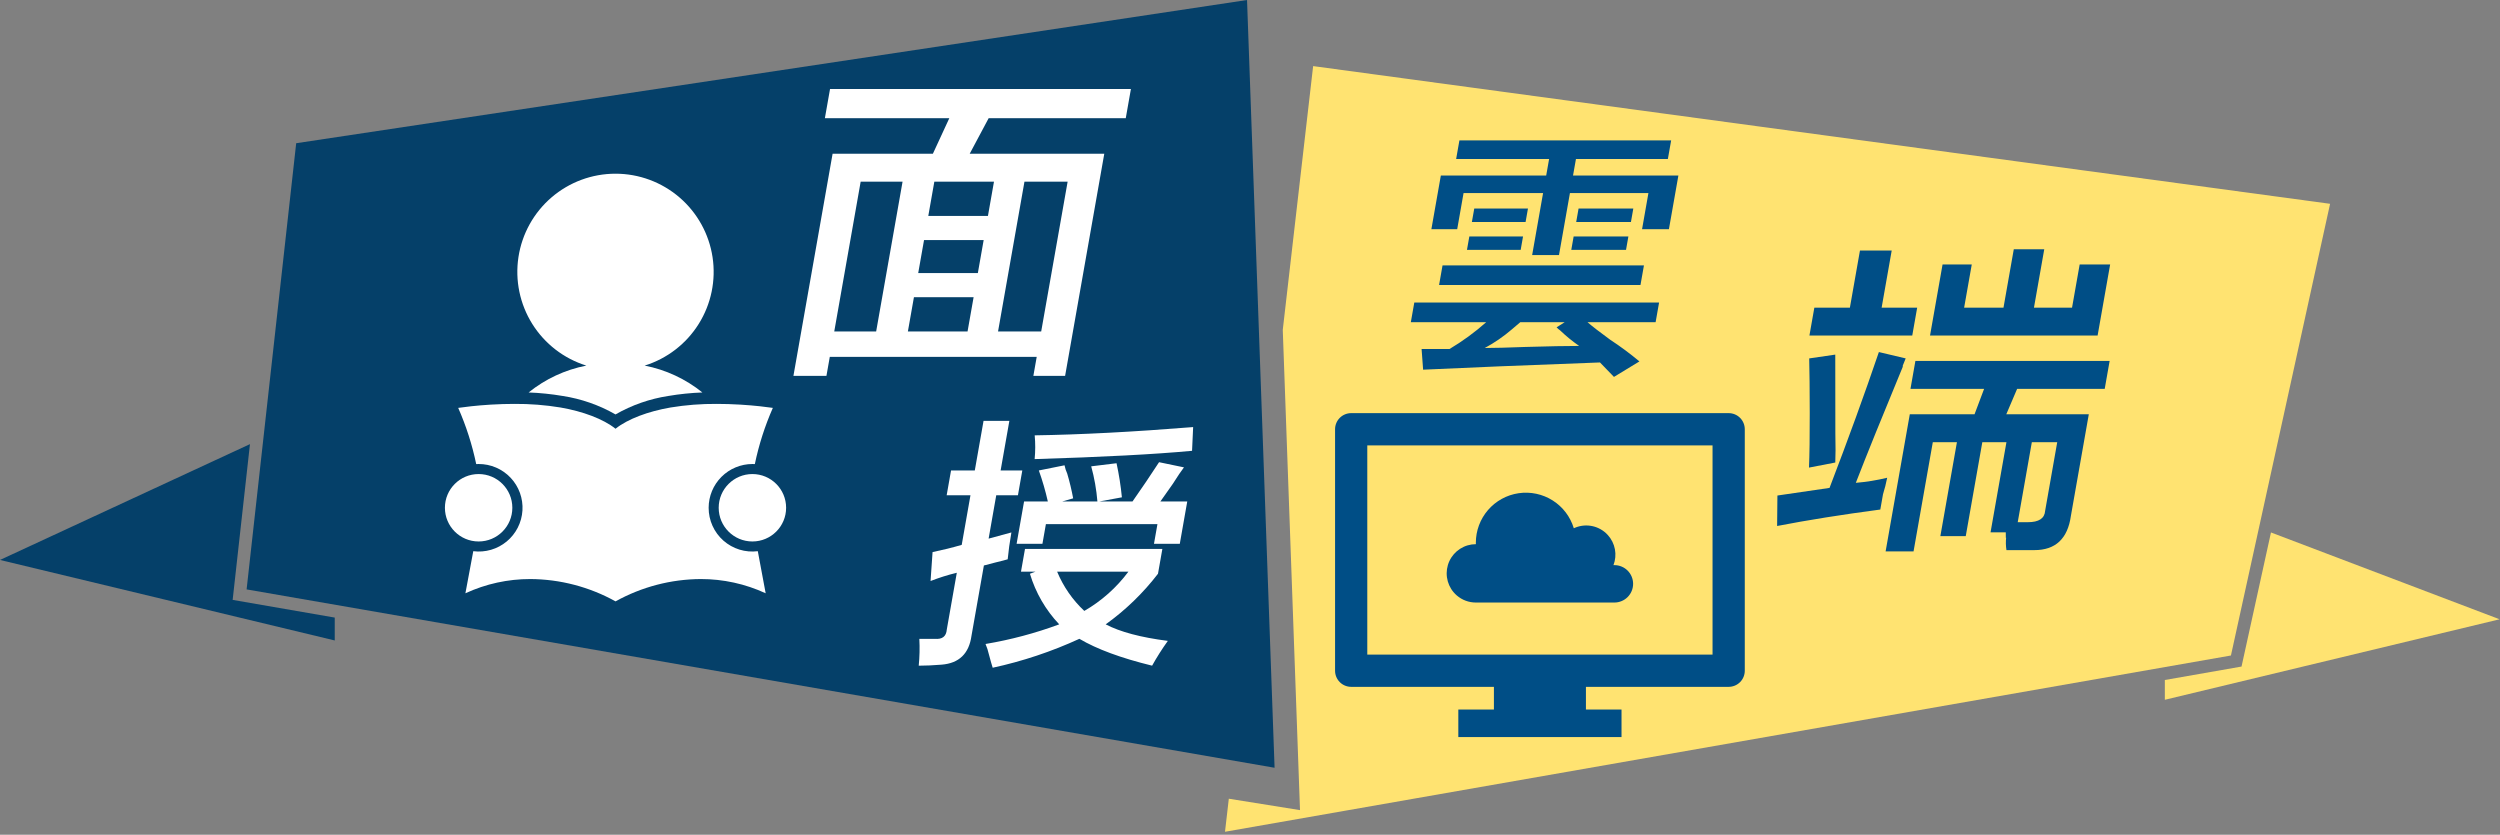
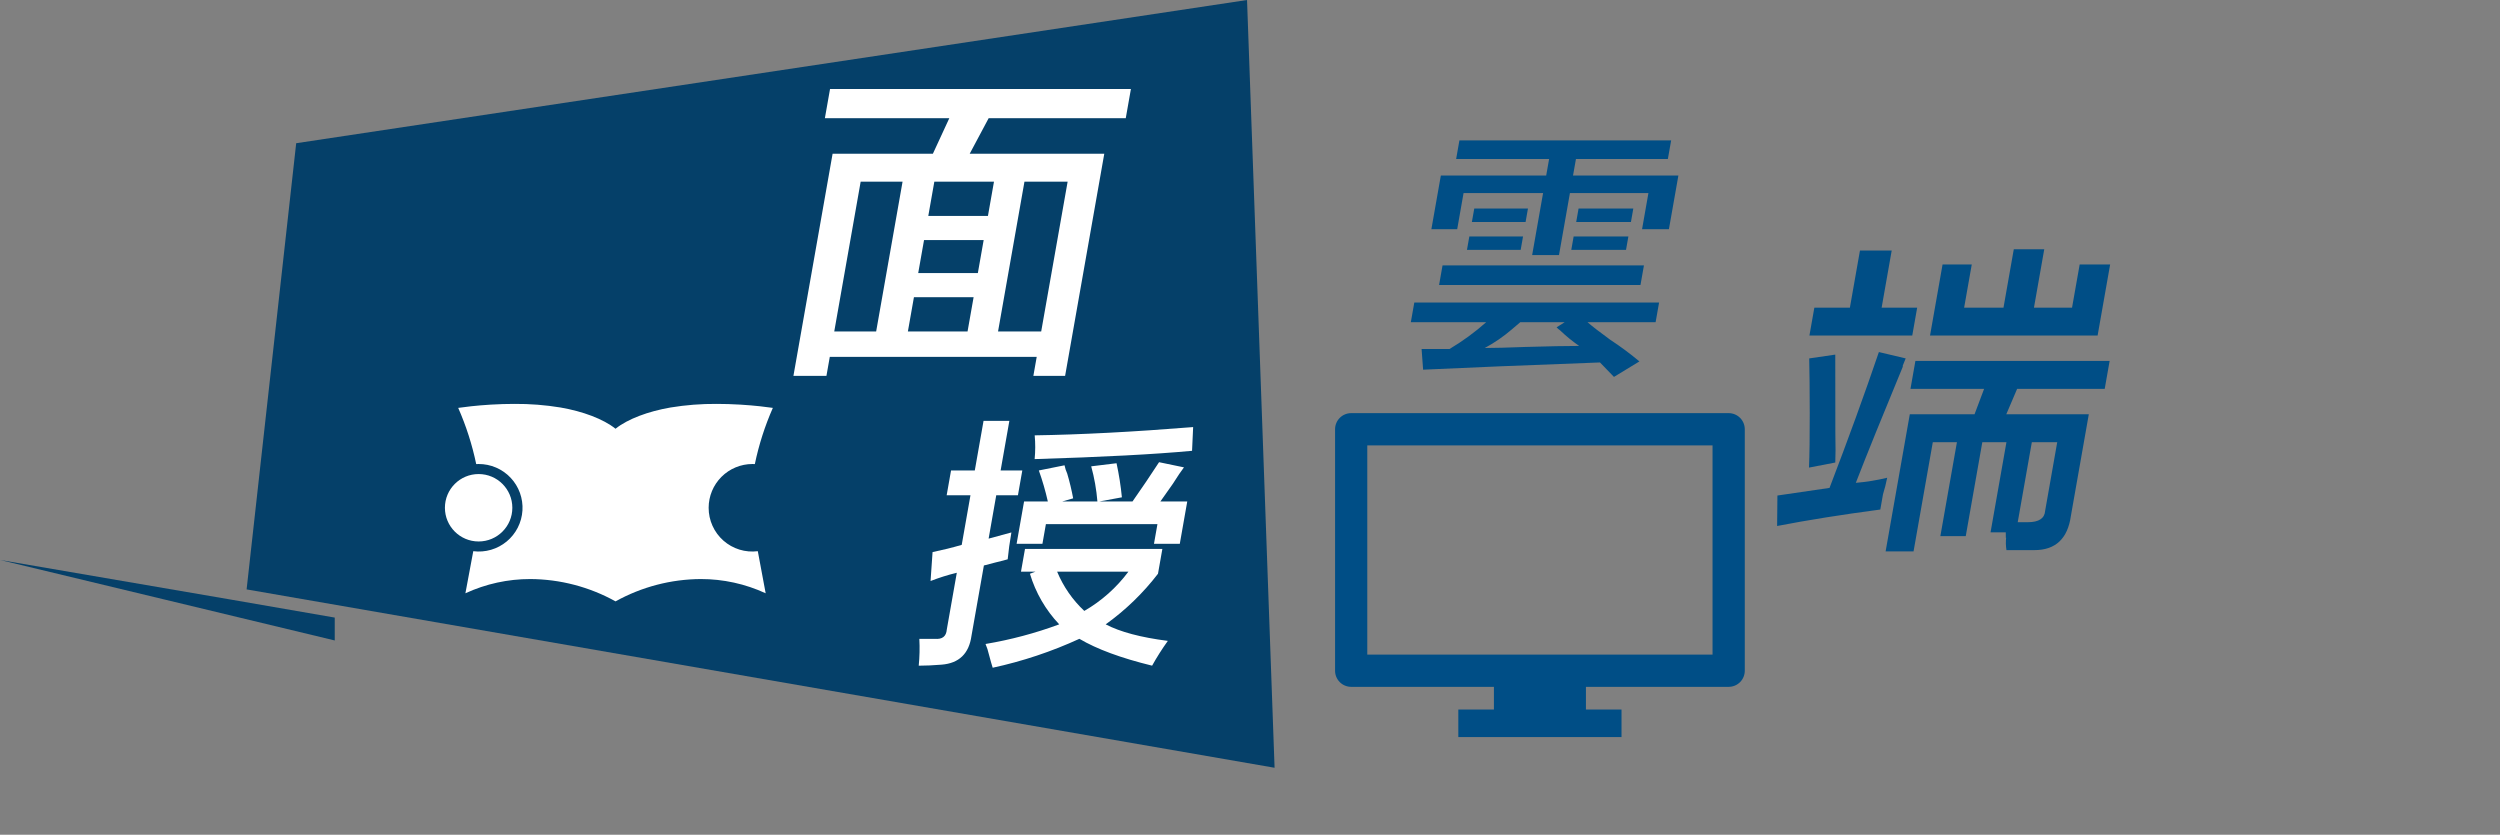
<svg xmlns="http://www.w3.org/2000/svg" width="590" height="197" viewBox="0 0 590 197" fill="none">
  <rect x="0" y="0" width="590" height="197" fill="#808080" stroke="none" />
-   <path d="M309.9 15.6L302.734 77.85L306.8 191.19L290 188.497L289.1 196.297L526.5 154.697L549.9 48.097L309.9 15.6Z" fill="#FFE371" />
-   <path d="M535.95 125.661L529.003 157.307L510.903 160.479V165.15L589.903 146.15L535.95 125.661Z" fill="#FFE371" />
  <path d="M300.8 181.193L58.2 139.1L69.9 33.8L294.3 0L300.8 181.193Z" fill="#054069" />
-   <path d="M54.906 141.574L58.991 104.814L0 132.15L79 151.15V145.75L54.906 141.574Z" fill="#054069" />
+   <path d="M54.906 141.574L0 132.15L79 151.15V145.75L54.906 141.574Z" fill="#054069" />
  <path d="M194.673 27.892L195.889 21H266.897L265.681 27.892H233.326L228.851 36.28H260.61L251.364 88.712H243.873L244.666 84.218H195.831L195.038 88.712H187.248L196.493 36.28H220.162L224.039 27.892H194.673ZM203.118 42.871L196.884 78.226H206.773L213.007 42.871H203.118ZM215.688 70.137L214.261 78.226H228.343L229.773 70.134L215.688 70.137ZM218.073 56.654L216.699 64.444H230.773L232.146 56.654H218.073ZM220.503 42.871L219.076 50.962H233.153L234.58 42.871H220.503ZM251.962 42.871H241.773L235.539 78.226H245.723L251.962 42.871Z" fill="white" />
  <path d="M223.414 116.879L224.446 111.029H230.052L232.115 99.329H238.209L236.146 111.029H241.264L240.233 116.879H235.114L233.314 127.117L238.69 125.654C238.29 127.932 237.999 130.045 237.817 131.992C237.301 132.155 236.362 132.399 235.006 132.723C233.81 133.051 232.874 133.295 232.197 133.454L229.273 150.034C228.689 154.258 226.338 156.533 222.219 156.86C220.241 157.02 218.441 157.101 216.819 157.103C217.029 154.997 217.077 152.878 216.962 150.765H220.618C222.376 150.926 223.317 150.194 223.442 148.571L225.806 135.171C223.7 135.681 221.631 136.332 219.612 137.12L220.085 130.296C222.444 129.808 224.738 129.239 226.967 128.589L229.03 116.889L223.414 116.879ZM271.898 157.098C264.573 155.308 258.852 153.195 254.734 150.76C248.182 153.771 241.322 156.06 234.274 157.586C234.061 156.935 233.761 155.878 233.374 154.417C233.188 153.582 232.924 152.766 232.585 151.98C238.515 150.984 244.338 149.433 249.977 147.348C246.77 143.962 244.402 139.871 243.064 135.404L244.364 134.917H240.952L241.898 129.554H274.317L273.285 135.404C269.78 139.97 265.621 143.995 260.942 147.348C264.363 149.138 269.253 150.438 275.611 151.248C274.262 153.125 273.022 155.078 271.898 157.098ZM239.92 128.334L241.682 118.341H247.287C246.729 115.862 246.021 113.42 245.165 111.028L251.229 109.81C251.363 110.482 251.575 111.136 251.861 111.759C252.431 113.683 252.9 115.636 253.267 117.609L250.7 118.341H258.987C258.759 115.539 258.269 112.764 257.524 110.053L263.503 109.322C264.081 111.976 264.503 114.662 264.766 117.366L259.475 118.341H267.275C269.441 115.256 271.529 112.168 273.539 109.078L279.417 110.297C278.786 111.112 277.907 112.412 276.779 114.197C275.489 115.987 274.515 117.368 273.856 118.341H280.193L278.432 128.334H272.339L273.155 123.703H246.83L246.013 128.334H239.92ZM244.174 108.347C244.355 106.483 244.36 104.606 244.188 102.741C254.941 102.58 267.405 101.93 281.582 100.791L281.325 106.391C272.566 107.211 260.182 107.863 244.173 108.348L244.174 108.347ZM266.303 134.916H249.484C250.938 138.424 253.123 141.582 255.895 144.178C259.959 141.832 263.501 138.681 266.303 134.917V134.916Z" fill="white" />
-   <path d="M138.373 86.281C133.384 87.254 128.708 89.431 124.752 92.622C127.442 92.72 130.124 92.995 132.778 93.445C137.171 94.117 141.403 95.596 145.258 97.807C149.111 95.596 153.34 94.118 157.732 93.446C160.388 92.996 163.07 92.721 165.762 92.622C161.806 89.431 157.13 87.254 152.141 86.281C157.432 84.635 161.957 81.146 164.896 76.449C167.835 71.752 168.994 66.157 168.161 60.679C167.328 55.201 164.56 50.203 160.358 46.591C156.155 42.979 150.798 40.993 145.257 40.993C139.716 40.993 134.359 42.979 130.156 46.591C125.954 50.203 123.186 55.201 122.353 60.679C121.52 66.157 122.679 71.752 125.618 76.449C128.557 81.146 133.082 84.635 138.373 86.281Z" fill="white" />
  <path d="M167.24 119.834C167.243 117.096 168.332 114.471 170.268 112.535C172.204 110.599 174.829 109.51 177.567 109.507C177.761 109.507 177.953 109.514 178.143 109.524C179.09 104.965 180.515 100.52 182.394 96.26C181.004 96.06 178.183 95.697 174.654 95.487H174.621C172.754 95.376 170.928 95.32 169.161 95.32C165.494 95.291 161.832 95.577 158.214 96.174C152.982 97.081 148.14 98.874 145.262 101.184C142.383 98.874 137.541 97.084 132.31 96.174C128.692 95.577 125.029 95.291 121.362 95.32C119.595 95.32 117.77 95.376 115.902 95.487H115.873C112.345 95.697 109.523 96.059 108.134 96.26C110.013 100.52 111.437 104.966 112.384 109.524C112.575 109.514 112.766 109.507 112.96 109.507C114.372 109.503 115.771 109.788 117.068 110.346C118.366 110.904 119.535 111.721 120.504 112.749C121.473 113.777 122.221 114.992 122.702 116.32C123.183 117.648 123.386 119.061 123.299 120.47C123.212 121.88 122.837 123.257 122.197 124.516C121.557 125.775 120.665 126.889 119.577 127.79C118.489 128.691 117.228 129.359 115.872 129.753C114.516 130.147 113.093 130.259 111.692 130.081C111.16 133.051 110.52 136.301 109.836 140.015C114.641 137.793 119.873 136.646 125.167 136.655C132.203 136.695 139.116 138.507 145.267 141.924C151.418 138.507 158.331 136.695 165.367 136.655C170.661 136.646 175.894 137.793 180.699 140.015C180.015 136.301 179.374 133.051 178.842 130.081C177.389 130.265 175.913 130.138 174.513 129.707C173.113 129.276 171.821 128.551 170.723 127.582C169.625 126.612 168.747 125.419 168.146 124.083C167.545 122.747 167.237 121.299 167.24 119.834Z" fill="white" />
-   <path d="M177.568 127.788C181.962 127.788 185.524 124.226 185.524 119.832C185.524 115.438 181.962 111.876 177.568 111.876C173.174 111.876 169.612 115.438 169.612 119.832C169.612 124.226 173.174 127.788 177.568 127.788Z" fill="white" />
  <path d="M112.956 127.788C117.35 127.788 120.912 124.226 120.912 119.832C120.912 115.438 117.35 111.876 112.956 111.876C108.562 111.876 105 115.438 105 119.832C105 124.226 108.562 127.788 112.956 127.788Z" fill="white" />
  <path d="M419.4 124.135L419.47 116.944L431.77 115.144C436.208 103.562 440.09 92.876 443.415 83.085L449.741 84.585C449.057 86.185 448.852 86.785 449.126 86.385C444.247 98.173 440.529 107.361 437.974 113.949C440.468 113.741 442.942 113.34 445.374 112.749C445.118 114.066 444.788 115.368 444.388 116.649C444.106 118.249 443.895 119.449 443.754 120.249C434.751 121.441 426.633 122.736 419.4 124.135ZM426.924 110.353C427.049 107.357 427.107 103.063 427.098 97.47C427.089 91.877 427.047 87.583 426.973 84.587L433.124 83.687C433.145 88.087 433.151 94.279 433.144 102.263C433.211 105.263 433.205 107.56 433.127 109.155L426.924 110.353ZM427.024 79.193L428.186 72.603H436.575L438.952 59.12H446.443L444.066 72.603H452.454L451.292 79.193H427.024ZM450.871 91.778L452.033 85.186H497.873L496.711 91.778H476.038L473.484 97.769H492.958L488.732 121.738C487.978 127.131 485.106 129.828 480.115 129.828H473.524C473.366 128.836 473.341 127.827 473.452 126.828C473.383 127.228 473.352 126.828 473.364 125.628H469.769L473.52 104.356H467.827L463.917 126.528H457.925L461.835 104.356H456.143L451.599 130.123H445.007L450.713 97.764H465.993L468.248 91.773L450.871 91.778ZM455.487 79.193L458.445 62.415H465.336L463.536 72.603H472.824L475.255 58.82H482.445L480.015 72.603H489.003L490.803 62.415H497.994L495.035 79.193H455.487ZM485.504 104.361H479.512L476.184 123.237H478.584C481.178 123.237 482.535 122.337 482.655 120.537L485.504 104.361Z" fill="#004E86" />
  <path d="M332.957 76.033L333.774 71.402H391.543L390.727 76.033H374.639C375.766 77.007 377.553 78.388 380.002 80.176C382.401 81.745 384.705 83.455 386.902 85.296L380.895 88.952L377.595 85.539C360.09 86.186 346.176 86.755 335.855 87.245L335.496 82.37H342.078C345.162 80.535 348.065 78.413 350.751 76.033H332.957ZM361.589 60.189L364.167 45.564H345.399L343.899 54.095H337.805L340.04 41.421H364.902L365.59 37.521H343.65L344.423 33.133H394.392L393.618 37.521H371.925L371.237 41.421H396.1L393.864 54.095H387.527L389.027 45.564H370.503L367.925 60.189H361.589ZM339.623 67.257L340.441 62.627H387.972L387.154 67.257H339.623ZM346.204 58.97L346.763 55.801H359.438L358.879 58.97H346.204ZM347.364 52.389L347.923 49.22H360.598L360.039 52.389H347.364ZM350.408 82.127C352.519 82.127 355.702 82.045 359.957 81.882C365.508 81.719 369.748 81.638 372.676 81.639C371.09 80.54 369.594 79.318 368.201 77.983C367.894 77.77 367.611 77.525 367.356 77.252L369.277 76.033H358.795C358.41 76.36 357.741 76.929 356.788 77.739C354.825 79.427 352.686 80.898 350.408 82.127ZM370.822 58.97L371.381 55.801H384.3L383.741 58.97H370.822ZM371.983 52.389L372.541 49.22H385.46L384.902 52.389H371.983Z" fill="#004E86" />
  <path d="M407.965 97.5H318.876C318.377 97.5 317.882 97.599 317.421 97.79C316.959 97.981 316.54 98.261 316.187 98.615C315.834 98.968 315.555 99.388 315.364 99.849C315.173 100.311 315.075 100.806 315.076 101.305V158.295C315.076 159.303 315.476 160.269 316.189 160.982C316.902 161.695 317.868 162.095 318.876 162.095H352.564V167.445H344.164V173.945H382.679V167.445H374.279V162.095H407.968C408.976 162.095 409.942 161.695 410.655 160.982C411.368 160.269 411.768 159.303 411.768 158.295V101.305C411.769 100.805 411.671 100.31 411.48 99.849C411.289 99.387 411.009 98.967 410.656 98.614C410.302 98.26 409.883 97.98 409.421 97.789C408.959 97.598 408.465 97.5 407.965 97.5ZM404.16 154.491H322.68V105.109H404.16V154.491Z" fill="#004E86" />
-   <path d="M348.304 142.198C346.652 142.2 345.055 141.608 343.804 140.529C343.535 140.298 343.286 140.046 343.057 139.776C342.205 138.775 341.657 137.55 341.479 136.248C341.3 134.945 341.499 133.619 342.05 132.425C342.601 131.232 343.483 130.221 344.59 129.512C345.697 128.804 346.984 128.427 348.299 128.426H348.309C348.309 128.317 348.299 128.204 348.299 128.09C348.298 125.256 349.316 122.516 351.168 120.37C353.019 118.225 355.58 116.816 358.383 116.401C361.187 115.986 364.046 116.593 366.439 118.111C368.832 119.629 370.6 121.957 371.42 124.67C372.652 124.089 374.028 123.886 375.375 124.088C376.722 124.29 377.979 124.888 378.986 125.805C379.01 125.83 379.035 125.854 379.061 125.876L379.378 126.198C379.403 126.22 379.427 126.244 379.449 126.269C380.308 127.214 380.888 128.38 381.122 129.636C381.356 130.892 381.235 132.189 380.774 133.38C380.85 133.375 380.925 133.37 381.001 133.37C382.172 133.37 383.294 133.835 384.122 134.663C384.95 135.491 385.415 136.613 385.415 137.784C385.415 138.955 384.95 140.077 384.122 140.905C383.294 141.733 382.172 142.198 381.001 142.198H348.304Z" fill="#004E86" />
</svg>